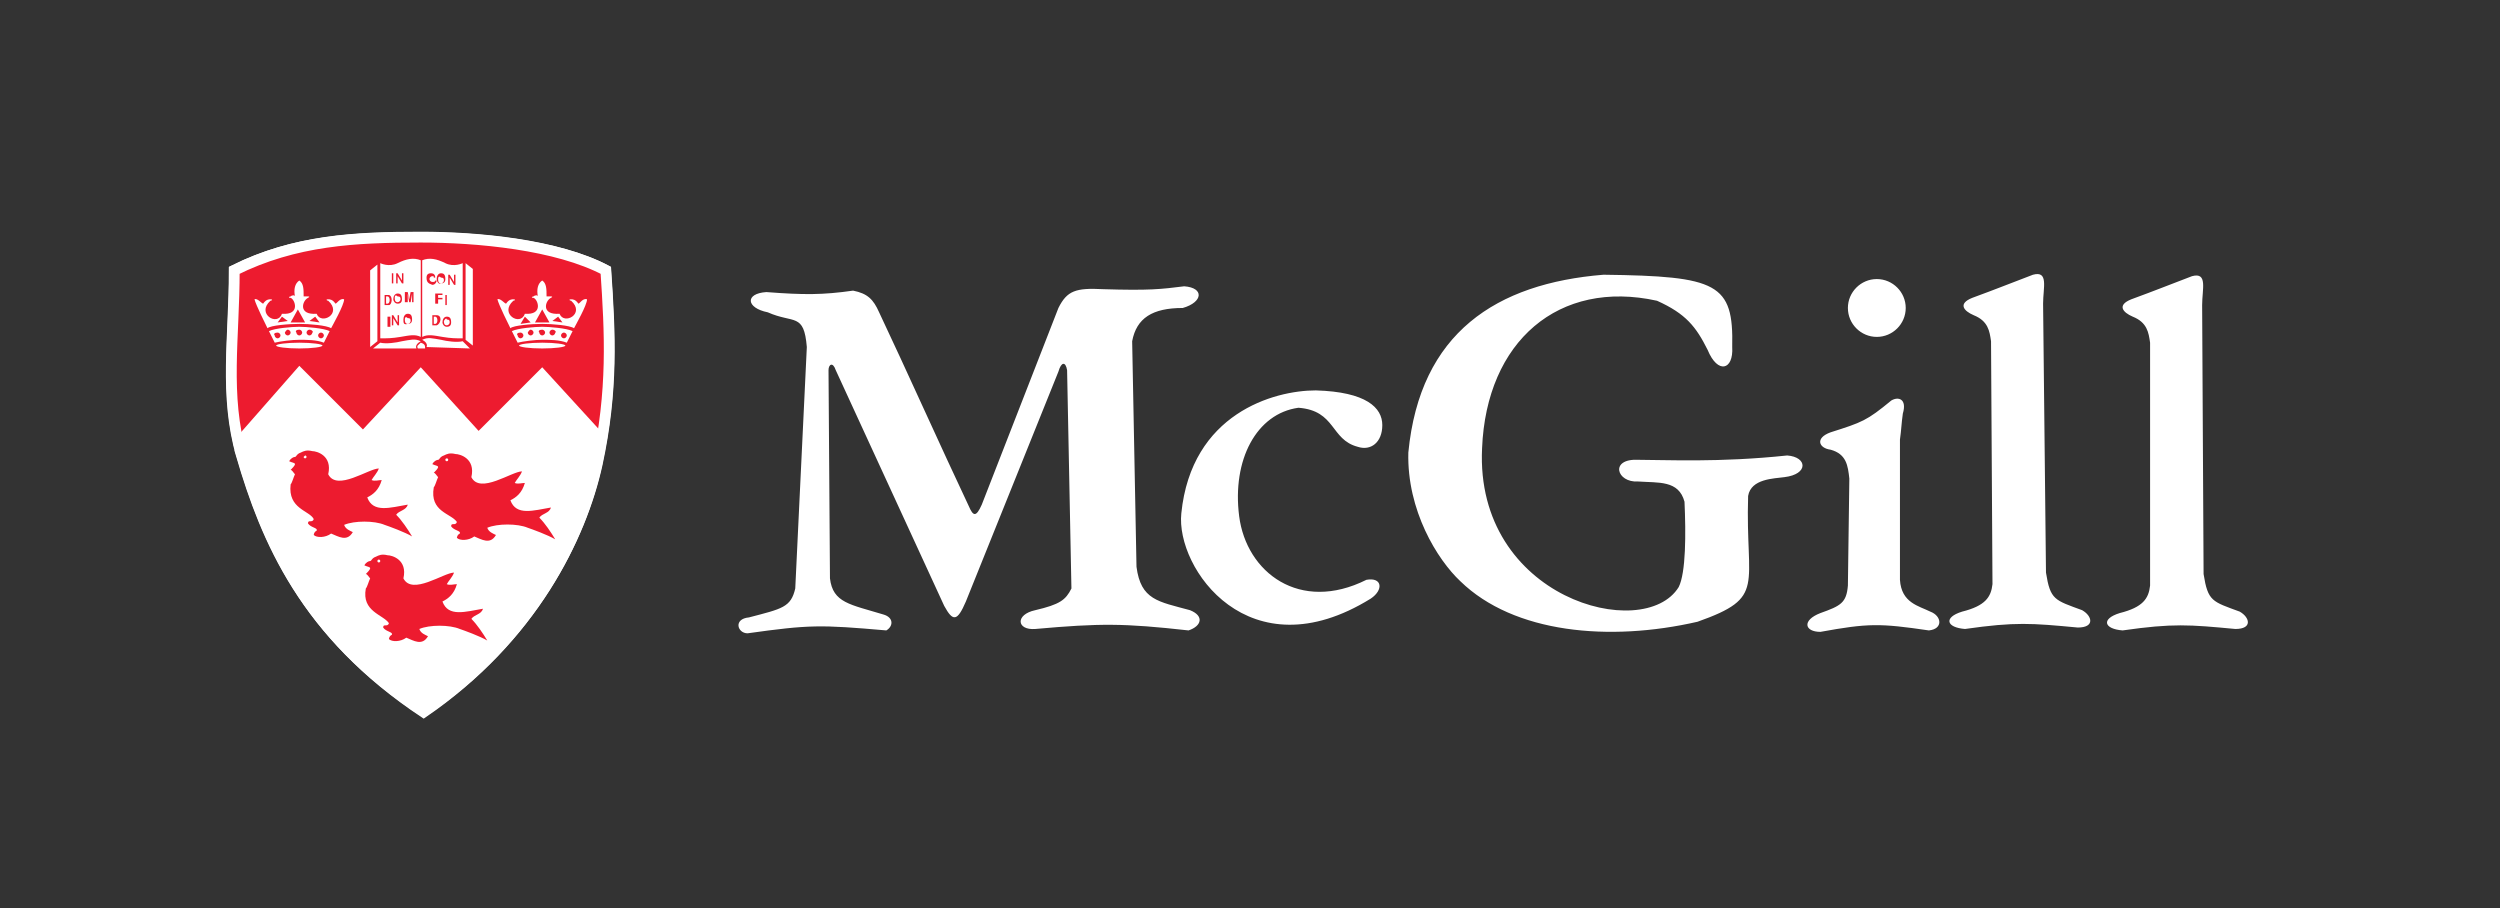
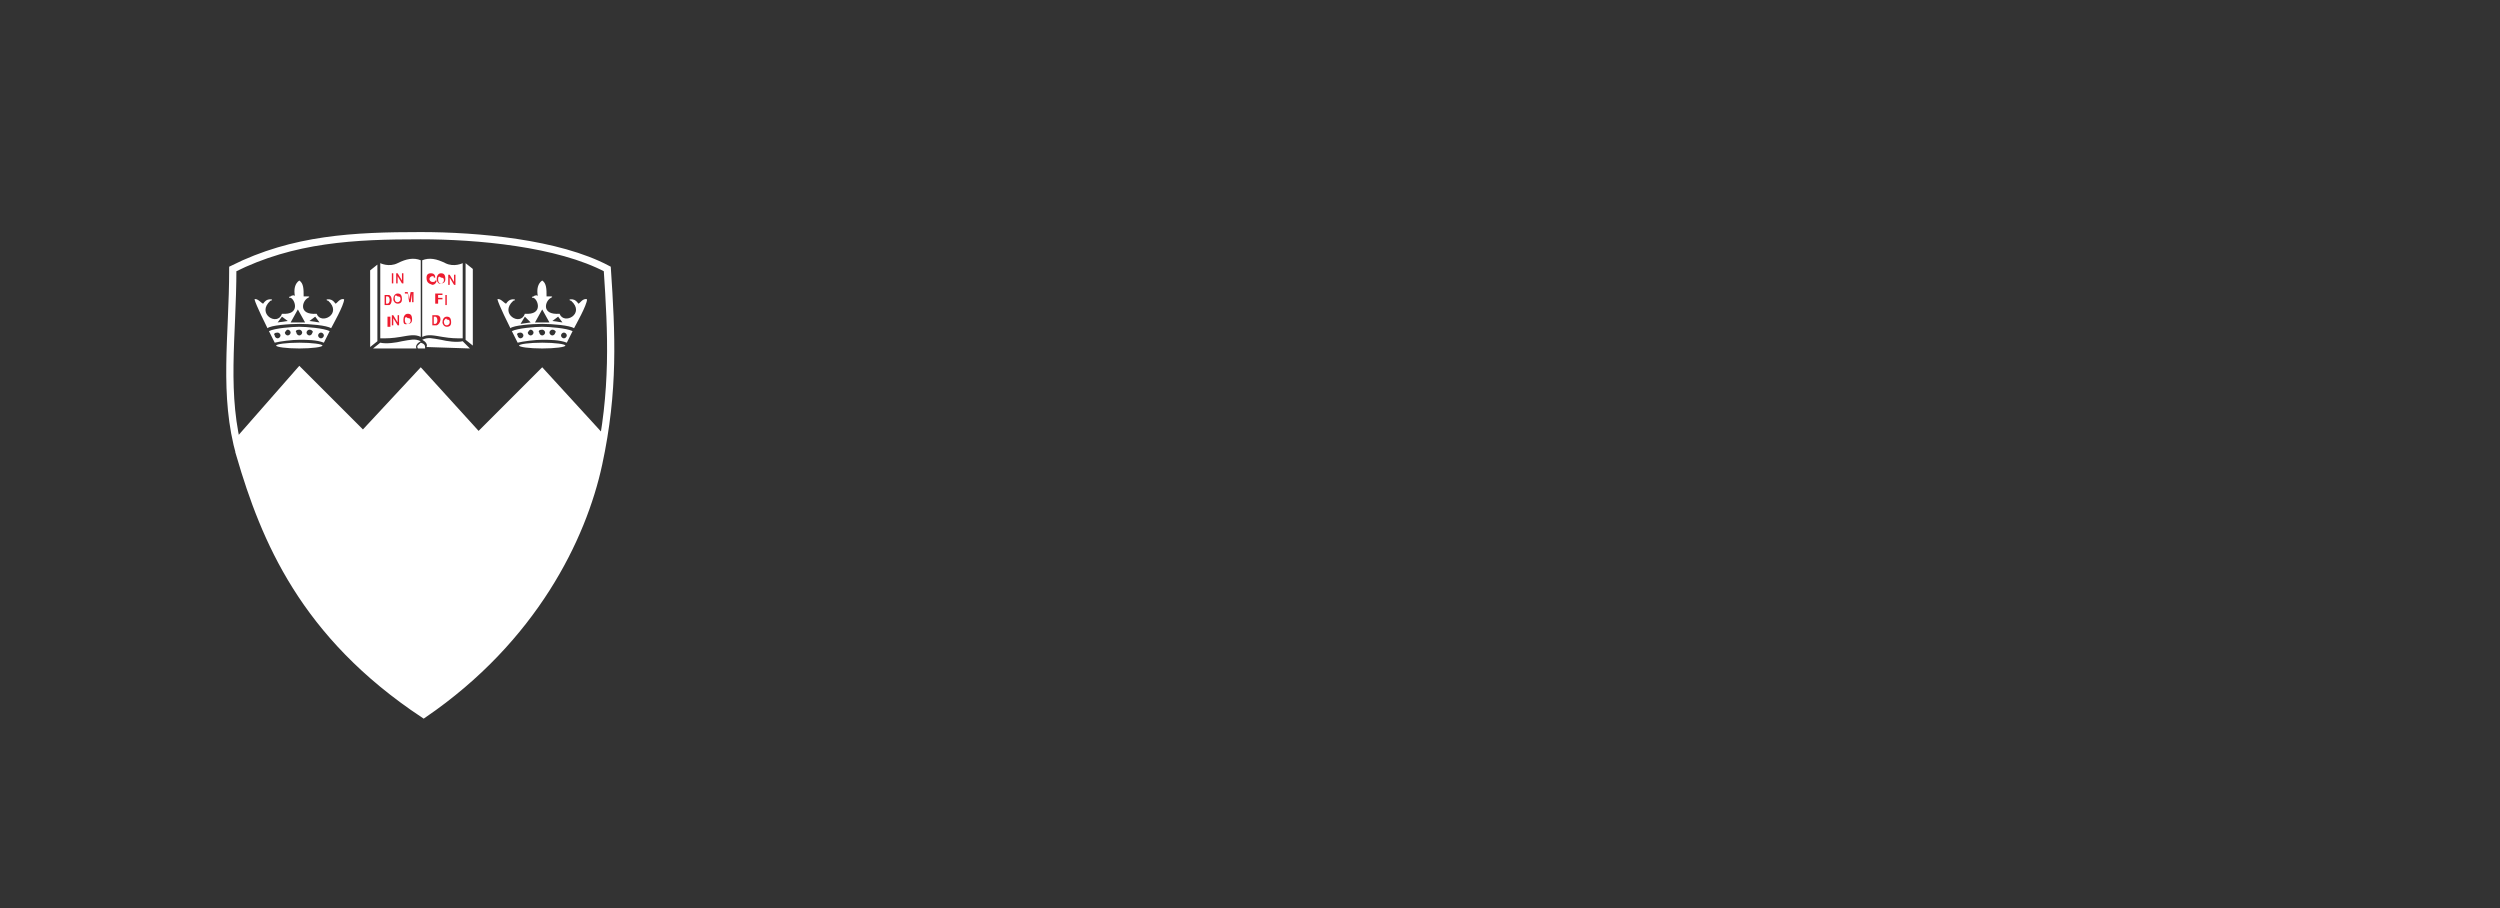
<svg xmlns="http://www.w3.org/2000/svg" version="1.1" id="Layer_1" x="0" y="0" viewBox="0 0 172.9 62.8" xml:space="preserve">
  <rect x="0" y="0" width="172.9" height="62.8" fill="#333333" stroke="none" />
  <style>.st0,.st3{fill-rule:evenodd;clip-rule:evenodd;fill:#fff}.st3{fill:#ed1b2f}</style>
-   <path class="st0" d="M129.8 19.3c1.1 0 2 .9 2 2s-.9 2-2 2-2-.9-2-2 .9-2 2-2zm18.9 21.2c-.1.9-.5 1.5-2.1 1.9-1.3.4-1.1 1.1.2 1.2 3.5-.5 4.6-.4 7.8-.1 1.2 0 1-.8.3-1.2-1.9-.7-2.2-.7-2.5-2.6l-.1-18.6c0-1.1.4-2.3-.7-2-2.1.8-2.3.9-4.2 1.6-1 .4-.6.9.1 1.2 1 .4 1.1 1.1 1.2 1.8v16.8zm-10.9-.1c-.1.9-.5 1.5-2.1 1.9-1.3.4-1.1 1.1.2 1.2 3.5-.5 4.6-.4 7.8-.1 1.2 0 1-.8.3-1.2-1.9-.7-2.2-.7-2.5-2.6l-.2-18.6c0-1.1.4-2.3-.7-2-2.1.8-2.3.9-4.2 1.6-1 .4-.6.9.1 1.2 1 .4 1.1 1.1 1.2 1.8l.1 16.8zm-9.9-7.3c-.1-.9-.2-1.7-1.3-2-.8-.1-1.1-.8 0-1.2 2.2-.7 2.5-.8 4.2-2.2.5-.3 1.1-.1.8.9-.1.7-.1 1.1-.2 1.8v9.7c.1 1.6 1.3 1.8 2.1 2.2.8.3.9 1.2-.1 1.3-3.4-.5-4.2-.5-7.5.1-1.1 0-1.3-.8 0-1.3 1.4-.5 1.8-.7 1.9-1.9l.1-7.4zm-30.5-1.8c.8-8.3 6.1-11.7 13.5-12.3 7.9.1 9 .6 8.9 5 .1 1.6-1 1.9-1.7.2-.8-1.6-1.5-2.5-3.5-3.4-6.8-1.5-11.8 2.8-12.1 10.2-.5 10.4 11.2 13.5 13.6 9.6.5-1 .5-3.7.4-5.9-.4-1.5-1.8-1.3-3.2-1.4-1.5.1-2-1.6 0-1.5 1.9 0 5.6.2 10.3-.3 1.4.1 1.5 1.3-.2 1.5-.7.1-2.3.1-2.5 1.3-.2 6.3 1.3 7-3.5 8.7-6.1 1.4-12.7.8-16.4-2.8-1.6-1.5-3.7-4.9-3.6-8.9zm-15.7 4.2c.7-6.9 6.4-8.5 9.3-8.5 3.5.1 4.6 1.2 4.6 2.4s-.8 1.8-1.7 1.5c-1.9-.5-1.5-2.5-4.1-2.7-2.9.4-4.6 3.6-4.1 7.5s4.2 6.7 8.8 4.4c1.1-.2 1.2.7.3 1.3-8.4 5.2-13.5-2.1-13.1-5.9zM55.8 24c-.2-2.4-.9-1.6-2.7-2.4-1.5-.3-1.6-1.3-.1-1.4 2.6.2 3.9.2 6-.1 1 .2 1.4.6 1.8 1.5 1.8 3.8 4.4 9.6 6.2 13.4.3.7.5.8.9-.1l5.3-13.6c.6-1.2 1.2-1.4 3.1-1.3 3.2.1 4 0 5.6-.2 1.4.1 1.3 1.1-.1 1.5-2.1 0-3.2.7-3.5 2.3l.3 15.6c.3 2.3 1.5 2.4 3.7 3 1 .4.8 1.1-.1 1.4-4.5-.5-6.1-.5-10.6-.1-1.3.1-1.4-1 0-1.3 1.7-.4 2.1-.7 2.5-1.5l-.3-15.1c-.1-.6-.4-.6-.6.1l-6.4 15.9c-.6 1.4-.9 1.4-1.5.3l-7.5-16.3c-.2-.6-.5-.4-.5 0l.1 14.4c.2 1.7 1.4 1.8 3.7 2.5.7.2.7.8.2 1.1-4.6-.4-5.3-.4-9.6.2-.7 0-1-1 .1-1.1 2.3-.6 2.9-.7 3.2-2l.8-16.7z" />
  <path d="M16.6 31.5c-1.2-4.2-.5-8.2-.5-12.9 4.2-2.1 8.4-2.3 13-2.3 3.9 0 9.5.5 12.9 2.3.3 4.5.5 8.4-.6 13.5s-4.5 12.1-12.1 17.3c-8.3-5.5-11-12.1-12.7-17.9h0z" fill="none" stroke="#fff" stroke-width=".5" />
-   <path d="M16.7 31.5c-1.2-4.2-.5-8.1-.5-12.8 4.2-2.1 8.4-2.3 12.9-2.3 3.9 0 9.4.5 12.8 2.3.3 4.4.5 8.3-.6 13.4-1.1 5-4.5 12-12 17.1-8.2-5.4-10.9-11.9-12.6-17.7h0z" fill-rule="evenodd" clip-rule="evenodd" fill="#ed1b2f" stroke="#fff" stroke-width=".75" />
  <path class="st0" d="M20.7 25.3l-4.3 4.9c.9 4.2 3.7 13.2 12.9 19.2 9.1-6.3 11.9-15 12.5-19.3l-4.3-4.7-4.4 4.4-4-4.4-4 4.3-4.4-4.4zM20.7 22.4c.7 0 1.9.1 2.2.3.1-.2.9-1.6.9-2-.3-.1-.5.3-.6.3-.2-.3-.4-.3-.5-.3-.2 0-.1.1 0 .1 1 .9-.5 1.7-.8.9-1.3.1-1-.9-.6-1.1.2-.1 0-.1 0-.1H21c0-.5 0-.9-.3-1.1-.3.2-.4.6-.3 1.1 0-.1-.2-.1-.3 0-.1 0-.2.1 0 .1.3.1.7 1.2-.6 1.1-.3.9-1.8 0-.8-.9.1 0 .2-.1 0-.1-.1 0-.3 0-.5.3-.1 0-.4-.4-.6-.3.1.4.8 1.8.9 2 .2-.2 1.5-.3 2.2-.3zm0 1.1c.5 0 1.2 0 1.7.2l.4-.8c-.4-.2-1.6-.3-2.1-.3s-1.7.1-2.1.3l.4.8c.4-.1 1.2-.2 1.7-.2zm1.1-1.6l.3.4-.7-.1.4-.3zm-.4.9c-.1 0-.2.1-.2.2s.1.2.2.2.2-.1.2-.2c.1 0 0-.2-.2-.2zm.8.2c-.1 0-.2.1-.2.2s.1.2.2.2.2-.1.2-.2-.1-.2-.2-.2zm-1.5 1.1c-.9 0-1.6-.1-1.6-.2s.7-.2 1.6-.2 1.6.1 1.6.2-.7.2-1.6.2zm0-1.3c.1 0 .2.1.2.2s-.1.2-.2.2-.2-.1-.2-.2c-.1-.1 0-.2.2-.2zm-.8 0c.1 0 .2.1.2.2s-.1.2-.2.2-.2-.1-.2-.2c0 0 .1-.2.2-.2zm-.7.2c.1 0 .2.1.2.2s-.1.2-.2.2-.2-.1-.2-.2c-.1-.1 0-.2.2-.2zm1.4-1.6l.5.9h-1l.5-.9zm-1.1.5l-.3.4.7-.1-.4-.3zM37.5 22.4c.7 0 1.9.1 2.2.3.1-.2.9-1.6.9-2-.3-.1-.5.3-.6.3-.2-.3-.4-.3-.5-.3-.2 0-.1.1 0 .1 1 .9-.5 1.7-.8.9-1.3.1-1-.9-.6-1.1.2-.1 0-.1 0-.1h-.3c0-.5 0-.9-.3-1.1-.3.2-.4.6-.3 1.1 0-.1-.2-.1-.3 0-.1 0-.2.1 0 .1.3.1.7 1.2-.6 1.1-.3.9-1.8 0-.8-.9.1 0 .2-.1 0-.1-.1 0-.3 0-.5.3-.1 0-.4-.4-.6-.3.1.4.8 1.8.9 2 .2-.2 1.5-.3 2.2-.3zm0 1.1c.5 0 1.2 0 1.7.2l.4-.8c-.4-.2-1.6-.3-2.1-.3s-1.7.1-2.1.3l.4.8c.4-.1 1.2-.2 1.7-.2zm1.1-1.6l.3.4-.7-.1.4-.3zm-.4.9c-.1 0-.2.1-.2.2s.1.2.2.2.2-.1.2-.2c.1 0 0-.2-.2-.2zm.8.2c-.1 0-.2.1-.2.2s.1.2.2.2.2-.1.2-.2-.1-.2-.2-.2zm-1.5 1.1c-.9 0-1.6-.1-1.6-.2s.7-.2 1.6-.2c.9 0 1.6.1 1.6.2s-.7.2-1.6.2zm0-1.3c.1 0 .2.1.2.2s-.1.2-.2.2-.2-.1-.2-.2c-.1-.1 0-.2.2-.2zm-.8 0c.1 0 .2.1.2.2s-.1.2-.2.2-.2-.1-.2-.2c0 0 .1-.2.2-.2zm-.7.2c.1 0 .2.1.2.2s-.1.2-.2.2-.2-.1-.2-.2c-.1-.1 0-.2.2-.2zm1.5-1.6l.5.9h-1l.5-.9zm-1.2.5l-.3.5.7-.1-.4-.4z" />
-   <path class="st3" d="M20.1 33.5c.1-.1.2-.5.3-.7-.1-.1-.2-.3-.3-.3.1-.1.3-.3.3-.4 0-.1-.2-.1-.4-.2.1-.2.3-.3.4-.3s.1-.2.4-.3c.2-.1.4-.2.8-.1.3 0 1.4.3 1.1 1.6.6 1.2 2.8-.4 3.5-.4-.1.3-.4.6-.5.8.2.1.5 0 .7 0-.2.7-.6 1-1 1.2.4 1.1 1.6.7 2.8.5-.1.4-.6.4-.8.7.4.4.8 1 1.1 1.5-.5-.3-1.6-.7-1.9-.8-.7-.3-2.1-.3-2.8 0 .1.3.4.4.6.5-.4.7-1 .3-1.5.1-.4.3-1 .3-1.2.1 0 0 0-.2.2-.3.1-.2-.4-.2-.6-.5 0-.3.3 0 .4-.3-.3-.6-1.8-.7-1.6-2.4zm1-2c.1 0 .1.1.1.1 0 .1-.1.1-.1.1-.1 0-.1-.1-.1-.1l.1-.1zM30 33.7c.1-.1.2-.5.3-.7-.1-.1-.2-.3-.3-.3.1-.1.3-.3.3-.4 0-.1-.2-.1-.4-.2.1-.2.3-.3.4-.3s.1-.2.4-.3c.2-.1.4-.2.8-.1.3 0 1.4.3 1.1 1.6.6 1.2 2.8-.4 3.5-.4-.1.3-.4.6-.5.8.2.1.5 0 .7 0-.2.7-.6 1-1 1.2.4 1.1 1.6.7 2.8.5-.1.4-.6.4-.8.7.4.4.8 1 1.1 1.5-.5-.3-1.6-.7-1.9-.8-.7-.3-2.1-.3-2.8 0 .1.3.4.4.6.5-.4.7-1 .3-1.5.1-.4.3-1 .3-1.2.1 0 0 0-.2.2-.3.1-.2-.4-.2-.6-.5 0-.3.3 0 .4-.3-.4-.6-1.9-.7-1.6-2.4zm.9-2c.1 0 .1.1.1.1 0 .1-.1.1-.1.1-.1 0-.1-.1-.1-.1s0-.1.1-.1zM25.3 40.7c.1-.1.2-.5.3-.7-.1-.1-.2-.3-.3-.3.1-.1.3-.3.3-.4 0-.1-.2-.1-.4-.2.1-.2.3-.3.4-.3s.1-.2.4-.3c.2-.1.4-.2.8-.1.3 0 1.4.3 1.1 1.6.6 1.2 2.8-.4 3.5-.4-.1.3-.4.6-.5.8.2.1.5 0 .7 0-.2.7-.6 1-1 1.2.4 1.1 1.6.7 2.8.5-.1.4-.6.4-.8.7.4.4.8 1 1.1 1.5-.5-.3-1.6-.7-1.9-.8-.7-.3-2.1-.3-2.8 0 .1.3.4.4.6.5-.4.7-1 .3-1.5.1-.4.3-1 .3-1.2.1 0 0 0-.2.2-.3.1-.2-.4-.2-.6-.5 0-.3.3 0 .4-.3-.4-.6-1.9-.8-1.6-2.4zm.9-2c.1 0 .1.1.1.1 0 .1-.1.1-.1.1-.1 0-.1-.1-.1-.1 0-.1.1-.1.1-.1z" />
  <path class="st0" d="M29.1 23.7c-.2.2-.3.2-.2.4h.5c0-.2 0-.3-.3-.4zm2.9-5.5s-.6.3-1.2 0-1.1-.4-1.6-.2v5.3c.4-.2.8-.1 1.4 0s.9.1 1.4.1v-5.2zm.2 0l.5.4v5.3l-.5-.4v-5.3zm.3 5.9l-.5-.5c-.4.1-1.1 0-1.5-.1-.6-.1-.9-.2-1.3 0 .2.1.4.3.3.5l3 .1zm-6.7 0l.5-.4c.4.1 1.1 0 1.5-.1.6-.1.9-.2 1.3 0-.2.1-.4.3-.3.5h-3zm.3-5.8l-.5.4V24l.5-.4v-5.3zm.2-.1s.6.3 1.2 0 1.1-.4 1.6-.2v5.3c-.4-.2-.8-.1-1.4 0s-.9.1-1.4.1v-5.2z" />
-   <path class="st3" d="M29.5 19.2c0-.2.1-.3.3-.3.2 0 .3.1.3.3H30c0-.1 0-.1-.1-.1s-.2.1-.2.2.1.2.2.2.2 0 .2-.1h.1c0 .1-.1.3-.3.3-.3-.1-.4-.2-.4-.5zm.7.1c0-.2.1-.4.3-.4.2 0 .3.1.3.4 0 .2-.1.3-.3.3-.2.1-.3-.2-.3-.3zm.1 0c0 .1 0 .3.2.3.1 0 .2-.1.2-.2s0-.2-.2-.2c-.1-.1-.2-.1-.2.1zm.7.4V19h.1l.3.5V19h.1v.7h-.1l-.3-.5v.5H31zm-.9 1.3v-.7h.5v.1h-.3v.2h.3v.1h-.3v.3h-.2zm.7.1v-.7h.1v.7h-.1zm-.6 1.4h-.3v-.7h.3c.4 0 .3.6 0 .7zm-.2-.1h.1c.2 0 .2-.5 0-.5H30v.5zm.6-.1c0-.2.1-.4.3-.4.2 0 .3.1.3.4 0 .2-.1.3-.3.3-.2 0-.3-.2-.3-.3zm.1-.1c0 .1 0 .3.2.3.1 0 .2-.1.2-.2s0-.2-.2-.2c0-.1-.1-.1-.2.1zm-3.6-2.6v-.7h.1v.7h-.1zm.3 0v-.7h.1l.3.5v-.5h.1v.7h-.1l-.3-.5v.5h-.1zm-.5 1.5h-.3v-.7h.3c.3.1.2.7 0 .7zm-.2-.1h.1c.2 0 .2-.5 0-.5h-.1v.5zm.5-.3c0-.2.1-.4.3-.4.2 0 .3.1.3.4 0 .2-.1.3-.3.3-.2 0-.3-.2-.3-.3zm.1-.1c0 .1 0 .3.2.3.1 0 .2-.1.2-.2s0-.2-.2-.2c-.1-.1-.2-.1-.2.1zm.7.3v-.7h.2l.1.5.1-.5h.2v.7h-.1v-.6l-.1.6h-.1l-.1-.6v.6H28zm-1.2 1.7v-.7h.2v.7h-.2zm.3-.1v-.7h.1l.3.5v-.5h.1v.7h-.1l-.3-.5v.5h-.1zm.8-.4c0-.2.1-.4.3-.4.2 0 .3.1.3.4 0 .2-.1.3-.3.3-.3.1-.3-.1-.3-.3zm.1 0c0 .1 0 .3.2.3.1 0 .2-.1.2-.2s0-.2-.2-.2c-.1-.1-.2-.1-.2.1z" />
+   <path class="st3" d="M29.5 19.2c0-.2.1-.3.3-.3.2 0 .3.1.3.3H30c0-.1 0-.1-.1-.1s-.2.1-.2.2.1.2.2.2.2 0 .2-.1h.1c0 .1-.1.3-.3.3-.3-.1-.4-.2-.4-.5zm.7.1c0-.2.1-.4.3-.4.2 0 .3.1.3.4 0 .2-.1.3-.3.3-.2.1-.3-.2-.3-.3zm.1 0c0 .1 0 .3.2.3.1 0 .2-.1.2-.2s0-.2-.2-.2c-.1-.1-.2-.1-.2.1zm.7.4V19h.1l.3.5V19h.1v.7h-.1l-.3-.5v.5H31zm-.9 1.3v-.7h.5v.1h-.3v.2h.3v.1h-.3v.3h-.2zm.7.1v-.7h.1v.7h-.1zm-.6 1.4h-.3v-.7h.3c.4 0 .3.6 0 .7zm-.2-.1h.1c.2 0 .2-.5 0-.5H30v.5zm.6-.1c0-.2.1-.4.3-.4.2 0 .3.1.3.4 0 .2-.1.3-.3.3-.2 0-.3-.2-.3-.3zm.1-.1c0 .1 0 .3.2.3.1 0 .2-.1.2-.2s0-.2-.2-.2c0-.1-.1-.1-.2.1zm-3.6-2.6v-.7h.1v.7h-.1zm.3 0v-.7h.1l.3.5v-.5h.1v.7h-.1l-.3-.5v.5h-.1zm-.5 1.5h-.3v-.7h.3c.3.1.2.7 0 .7zm-.2-.1h.1c.2 0 .2-.5 0-.5h-.1v.5zm.5-.3c0-.2.1-.4.3-.4.2 0 .3.1.3.4 0 .2-.1.3-.3.3-.2 0-.3-.2-.3-.3zm.1-.1c0 .1 0 .3.2.3.1 0 .2-.1.2-.2s0-.2-.2-.2c-.1-.1-.2-.1-.2.1zm.7.3v-.7h.2l.1.5.1-.5h.2v.7h-.1v-.6l-.1.6h-.1l-.1-.6H28zm-1.2 1.7v-.7h.2v.7h-.2zm.3-.1v-.7h.1l.3.5v-.5h.1v.7h-.1l-.3-.5v.5h-.1zm.8-.4c0-.2.1-.4.3-.4.2 0 .3.1.3.4 0 .2-.1.3-.3.3-.3.1-.3-.1-.3-.3zm.1 0c0 .1 0 .3.2.3.1 0 .2-.1.2-.2s0-.2-.2-.2c-.1-.1-.2-.1-.2.1z" />
</svg>